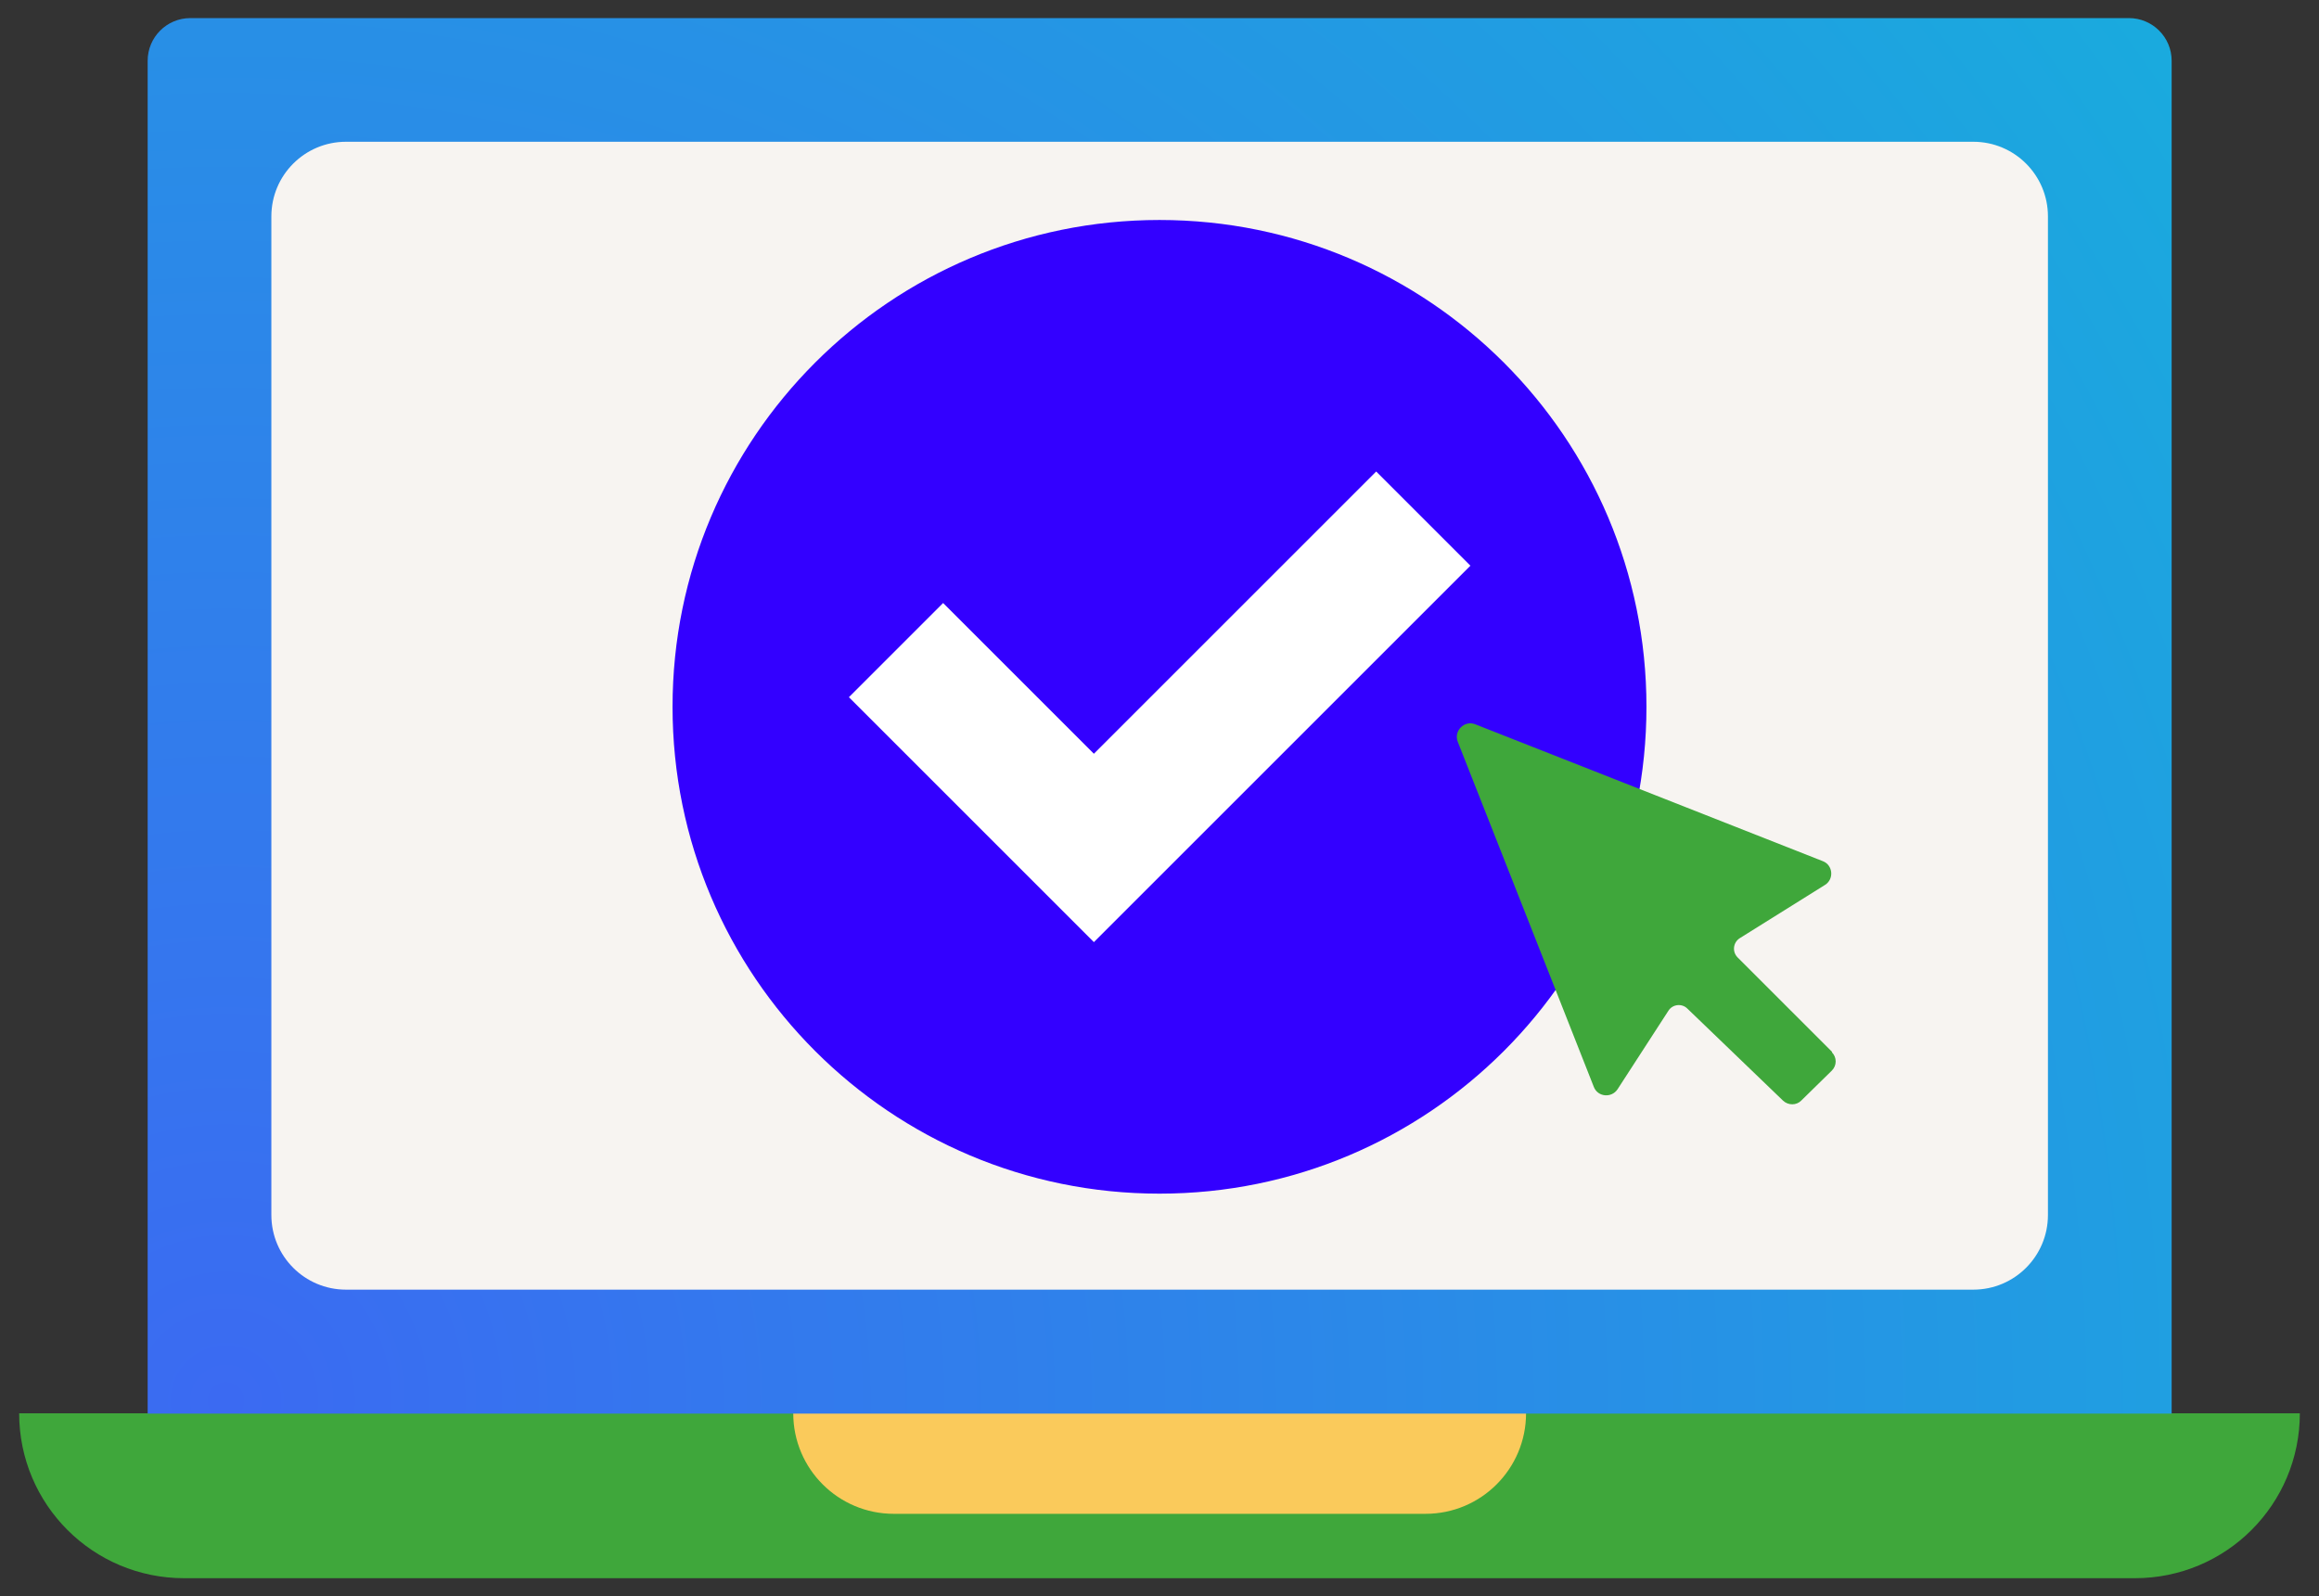
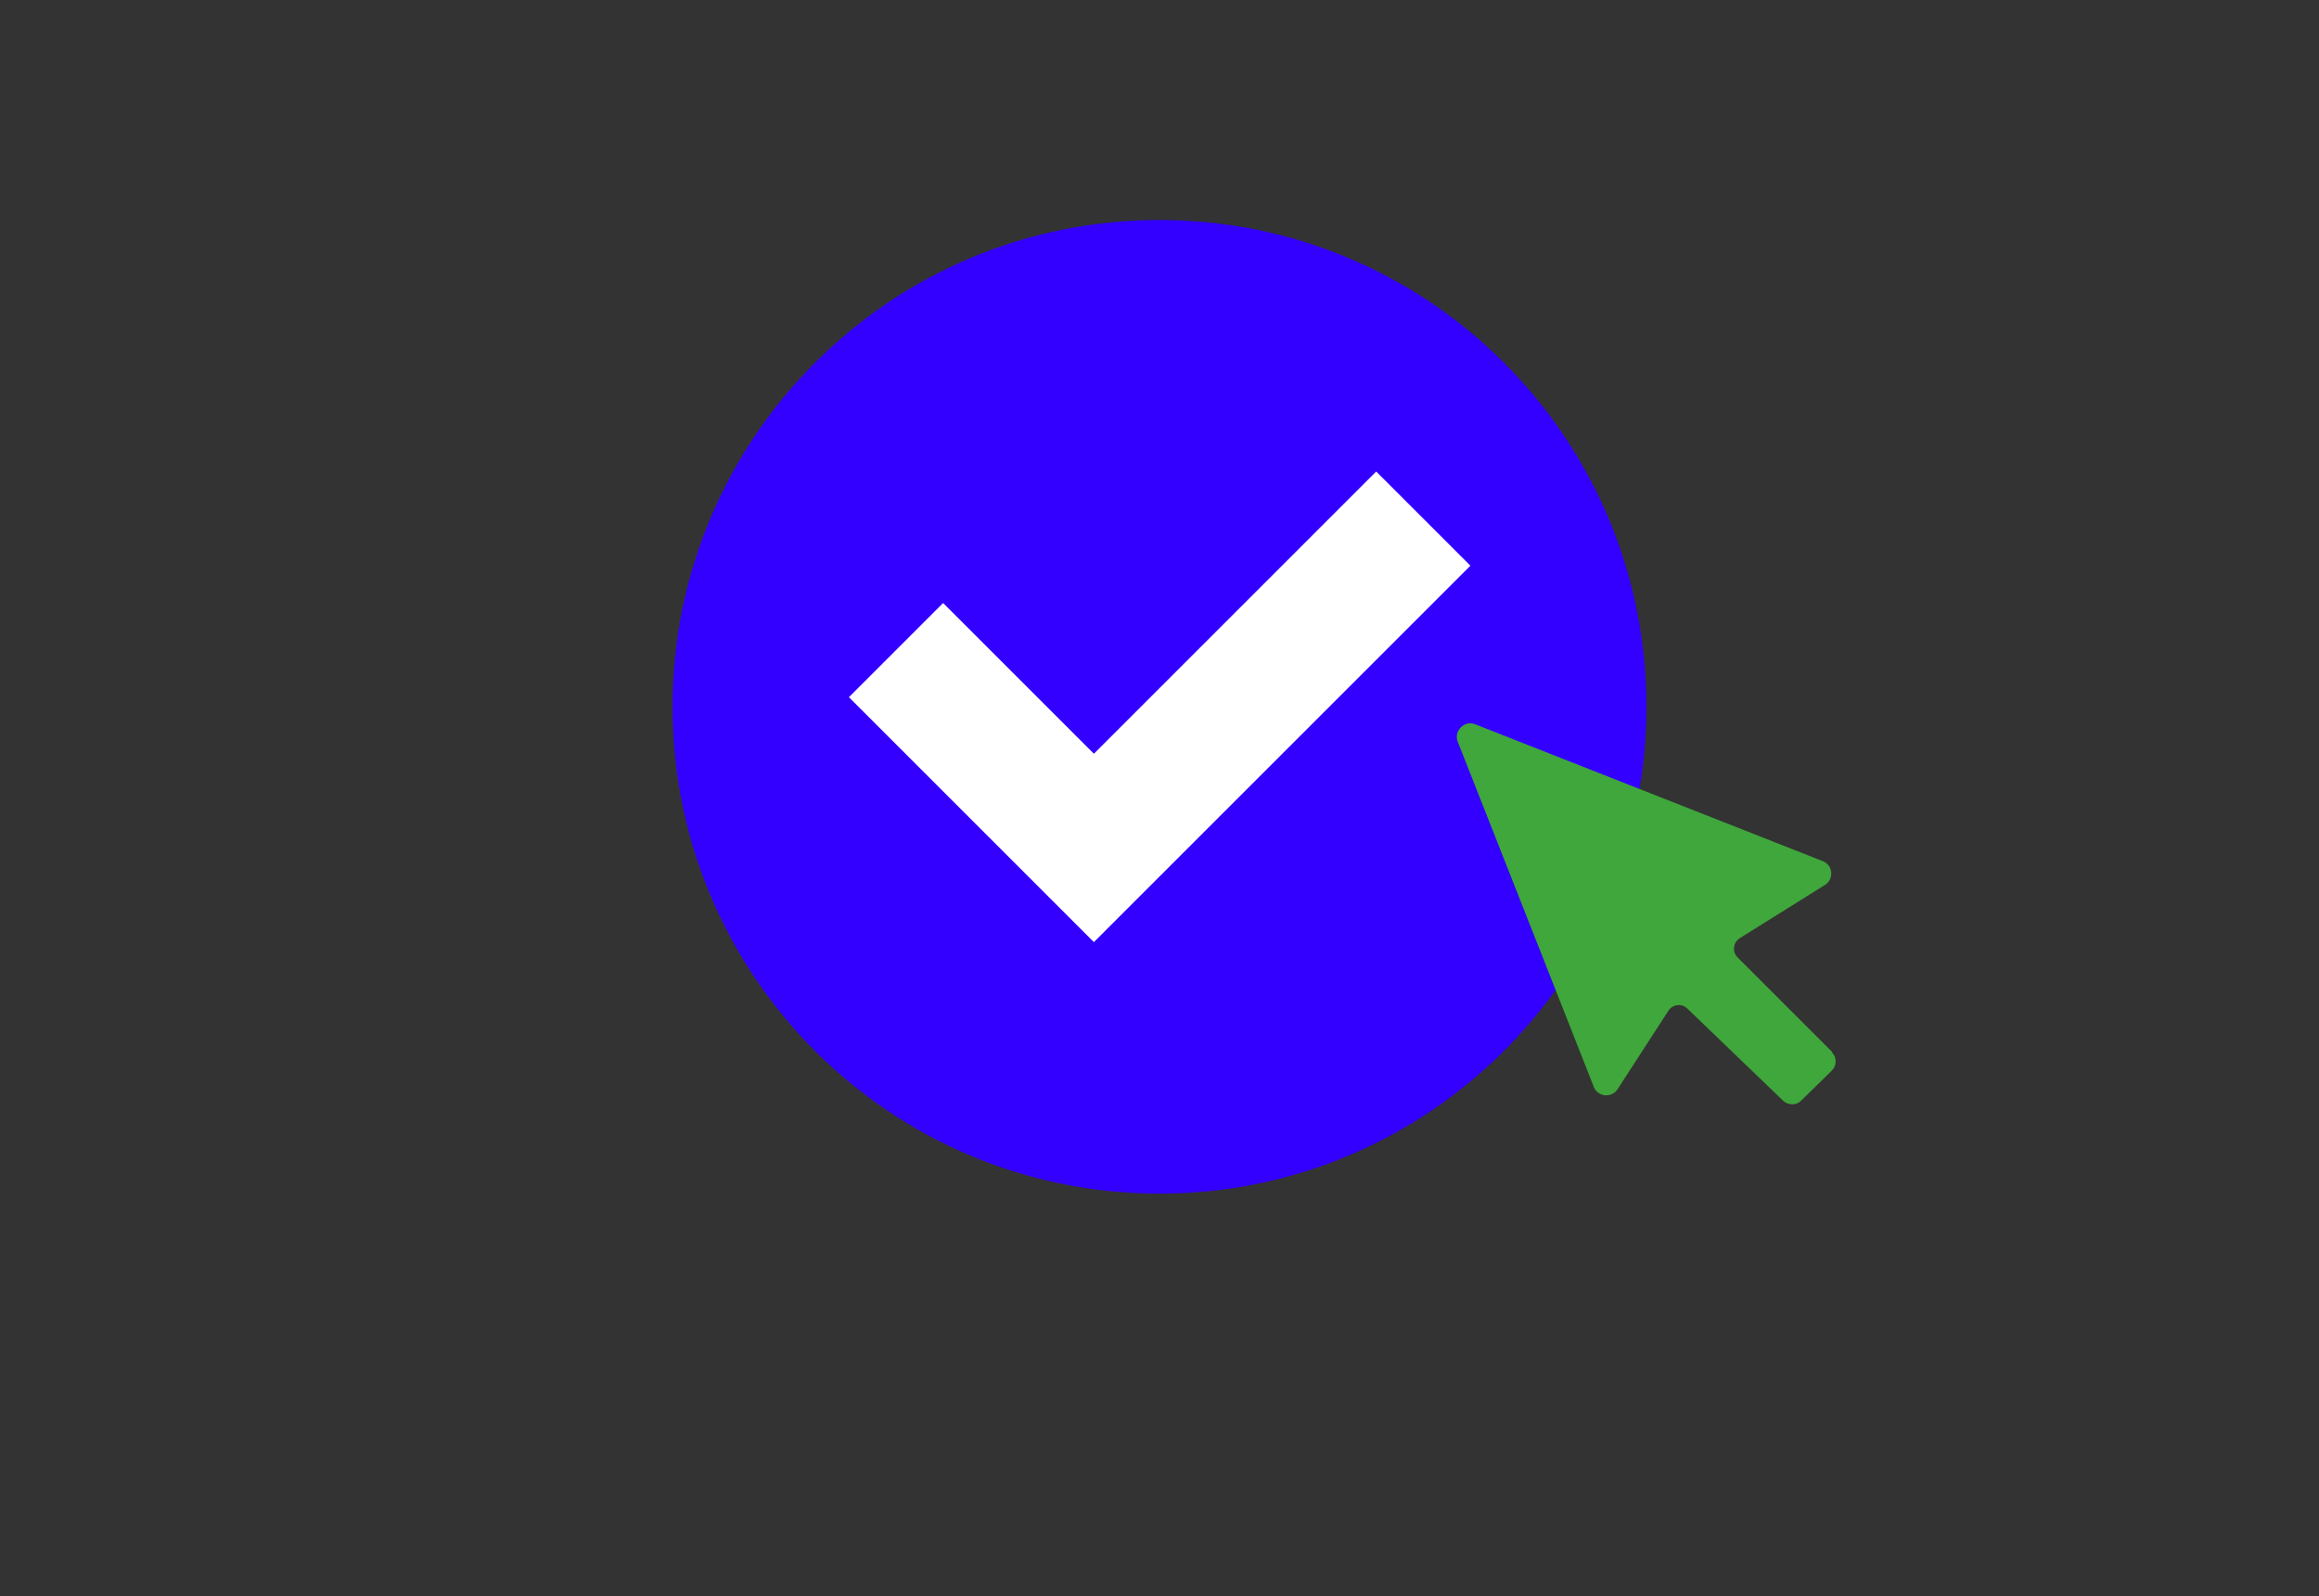
<svg xmlns="http://www.w3.org/2000/svg" width="61" height="42" viewBox="0 0 61 42" fill="none">
  <rect x="0" y="0" width="61" height="42" fill="#333333" stroke="none" />
-   <path d="M43.618 36.315H18.134V40.518H43.618V36.315Z" fill="#FACA5B" />
-   <path d="M40.142 37.185C40.142 38.642 38.963 39.83 37.498 39.83H23.51C22.053 39.83 20.866 38.65 20.866 37.185H0.504C0.504 39.584 2.444 41.524 4.842 41.524H56.158C58.556 41.524 60.496 39.584 60.496 37.185H40.135H40.142Z" fill="#3FA73B" />
-   <path d="M3.884 1.6C3.884 0.983 4.383 0.476 5.009 0.476H55.999C56.617 0.476 57.124 0.975 57.124 1.6V37.193H3.884V1.6Z" fill="url(#paint0_radial_4415_902)" />
-   <path d="M51.907 3.73H9.101C8.017 3.73 7.138 4.609 7.138 5.693V31.968C7.138 33.053 8.017 33.932 9.101 33.932H51.907C52.991 33.932 53.87 33.053 53.87 31.968V5.693C53.87 4.609 52.991 3.73 51.907 3.73Z" fill="#F7F4F1" />
  <path d="M30.5 31.406C37.574 31.406 43.309 25.672 43.309 18.597C43.309 11.523 37.574 5.788 30.5 5.788C23.426 5.788 17.691 11.523 17.691 18.597C17.691 25.672 23.426 31.406 30.5 31.406Z" fill="#3300FF" />
  <path d="M38.678 14.884L36.2 12.406L28.774 19.832L24.808 15.866L22.33 18.344L28.774 24.788L38.678 14.884Z" fill="white" />
  <path d="M48.194 27.678L45.708 25.192C45.557 25.041 45.589 24.796 45.763 24.685L48.004 23.284C48.249 23.133 48.217 22.761 47.948 22.658L38.804 19.056C38.52 18.945 38.234 19.23 38.345 19.515L41.924 28.596C42.027 28.865 42.391 28.897 42.549 28.659L43.887 26.593C43.998 26.419 44.243 26.395 44.386 26.538L46.903 28.96C47.038 29.087 47.252 29.087 47.378 28.96L48.186 28.168C48.32 28.034 48.32 27.82 48.186 27.686L48.194 27.678Z" fill="#3FA73B" />
  <defs>
    <radialGradient id="paint0_radial_4415_902" cx="0" cy="0" r="1" gradientUnits="userSpaceOnUse" gradientTransform="translate(5.749 36.851) scale(64.47 63.961)">
      <stop stop-color="#3B6AF2" />
      <stop offset="1" stop-color="#19ACDD" />
    </radialGradient>
  </defs>
</svg>